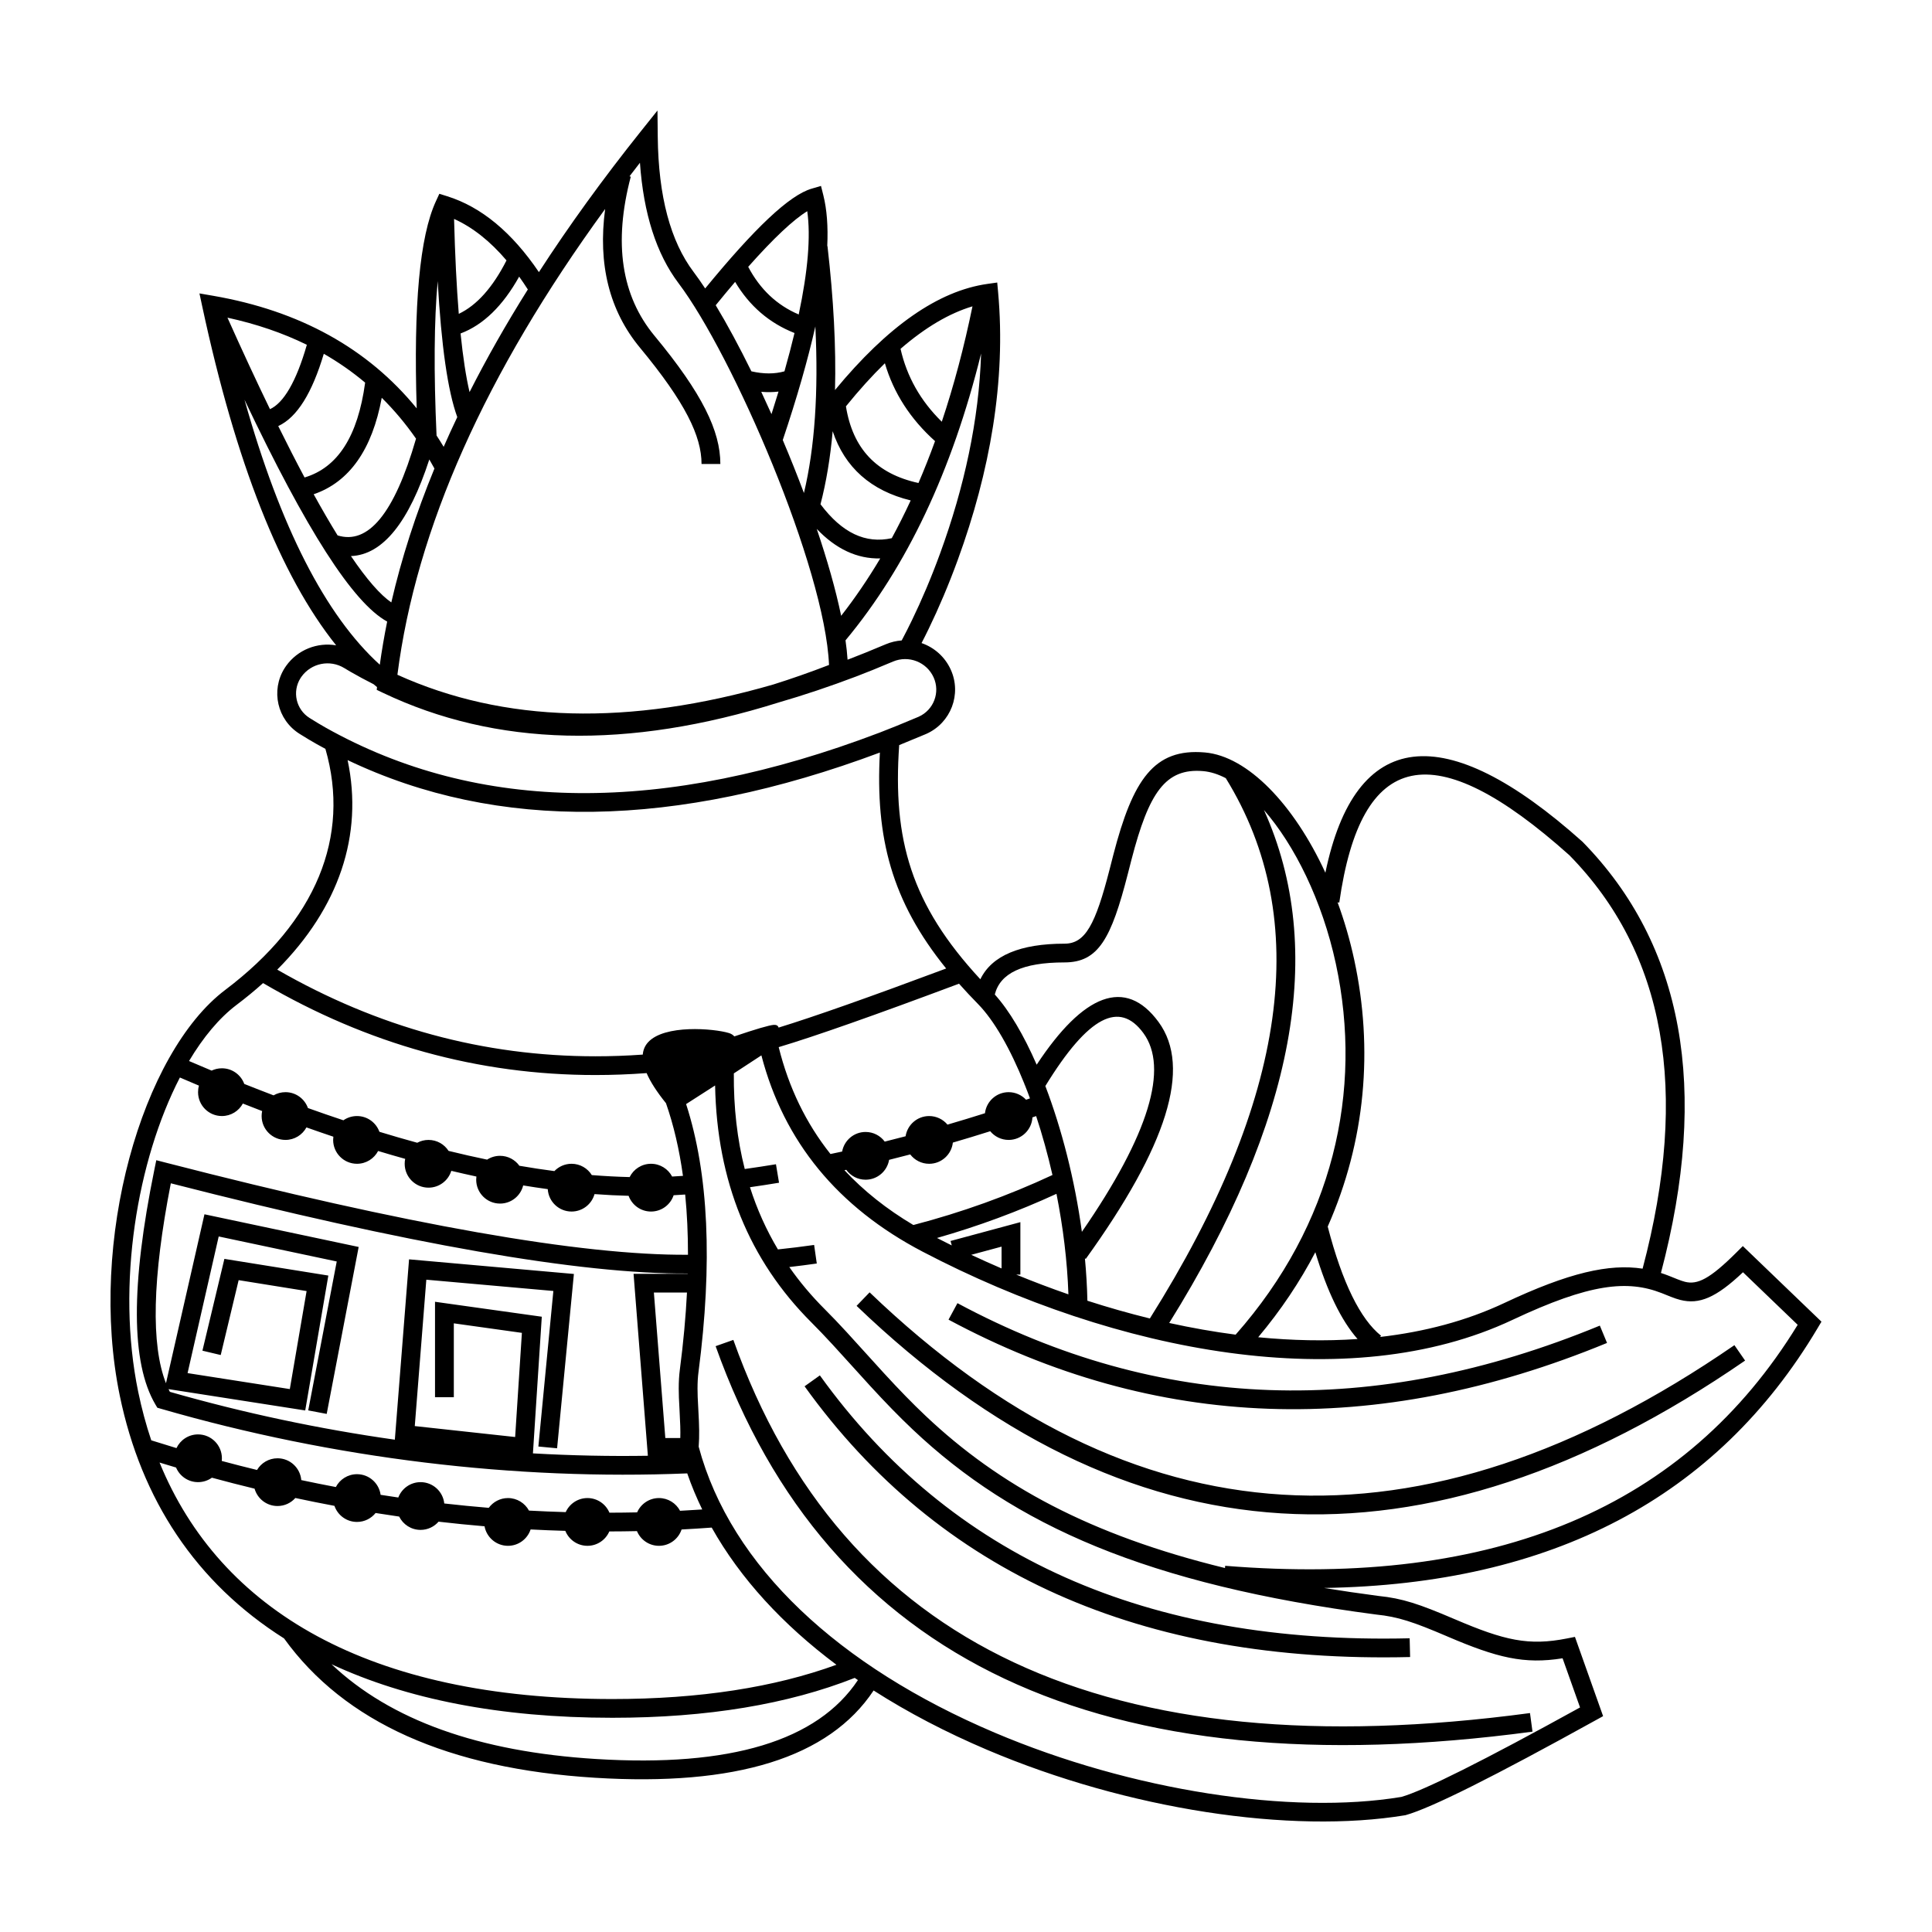
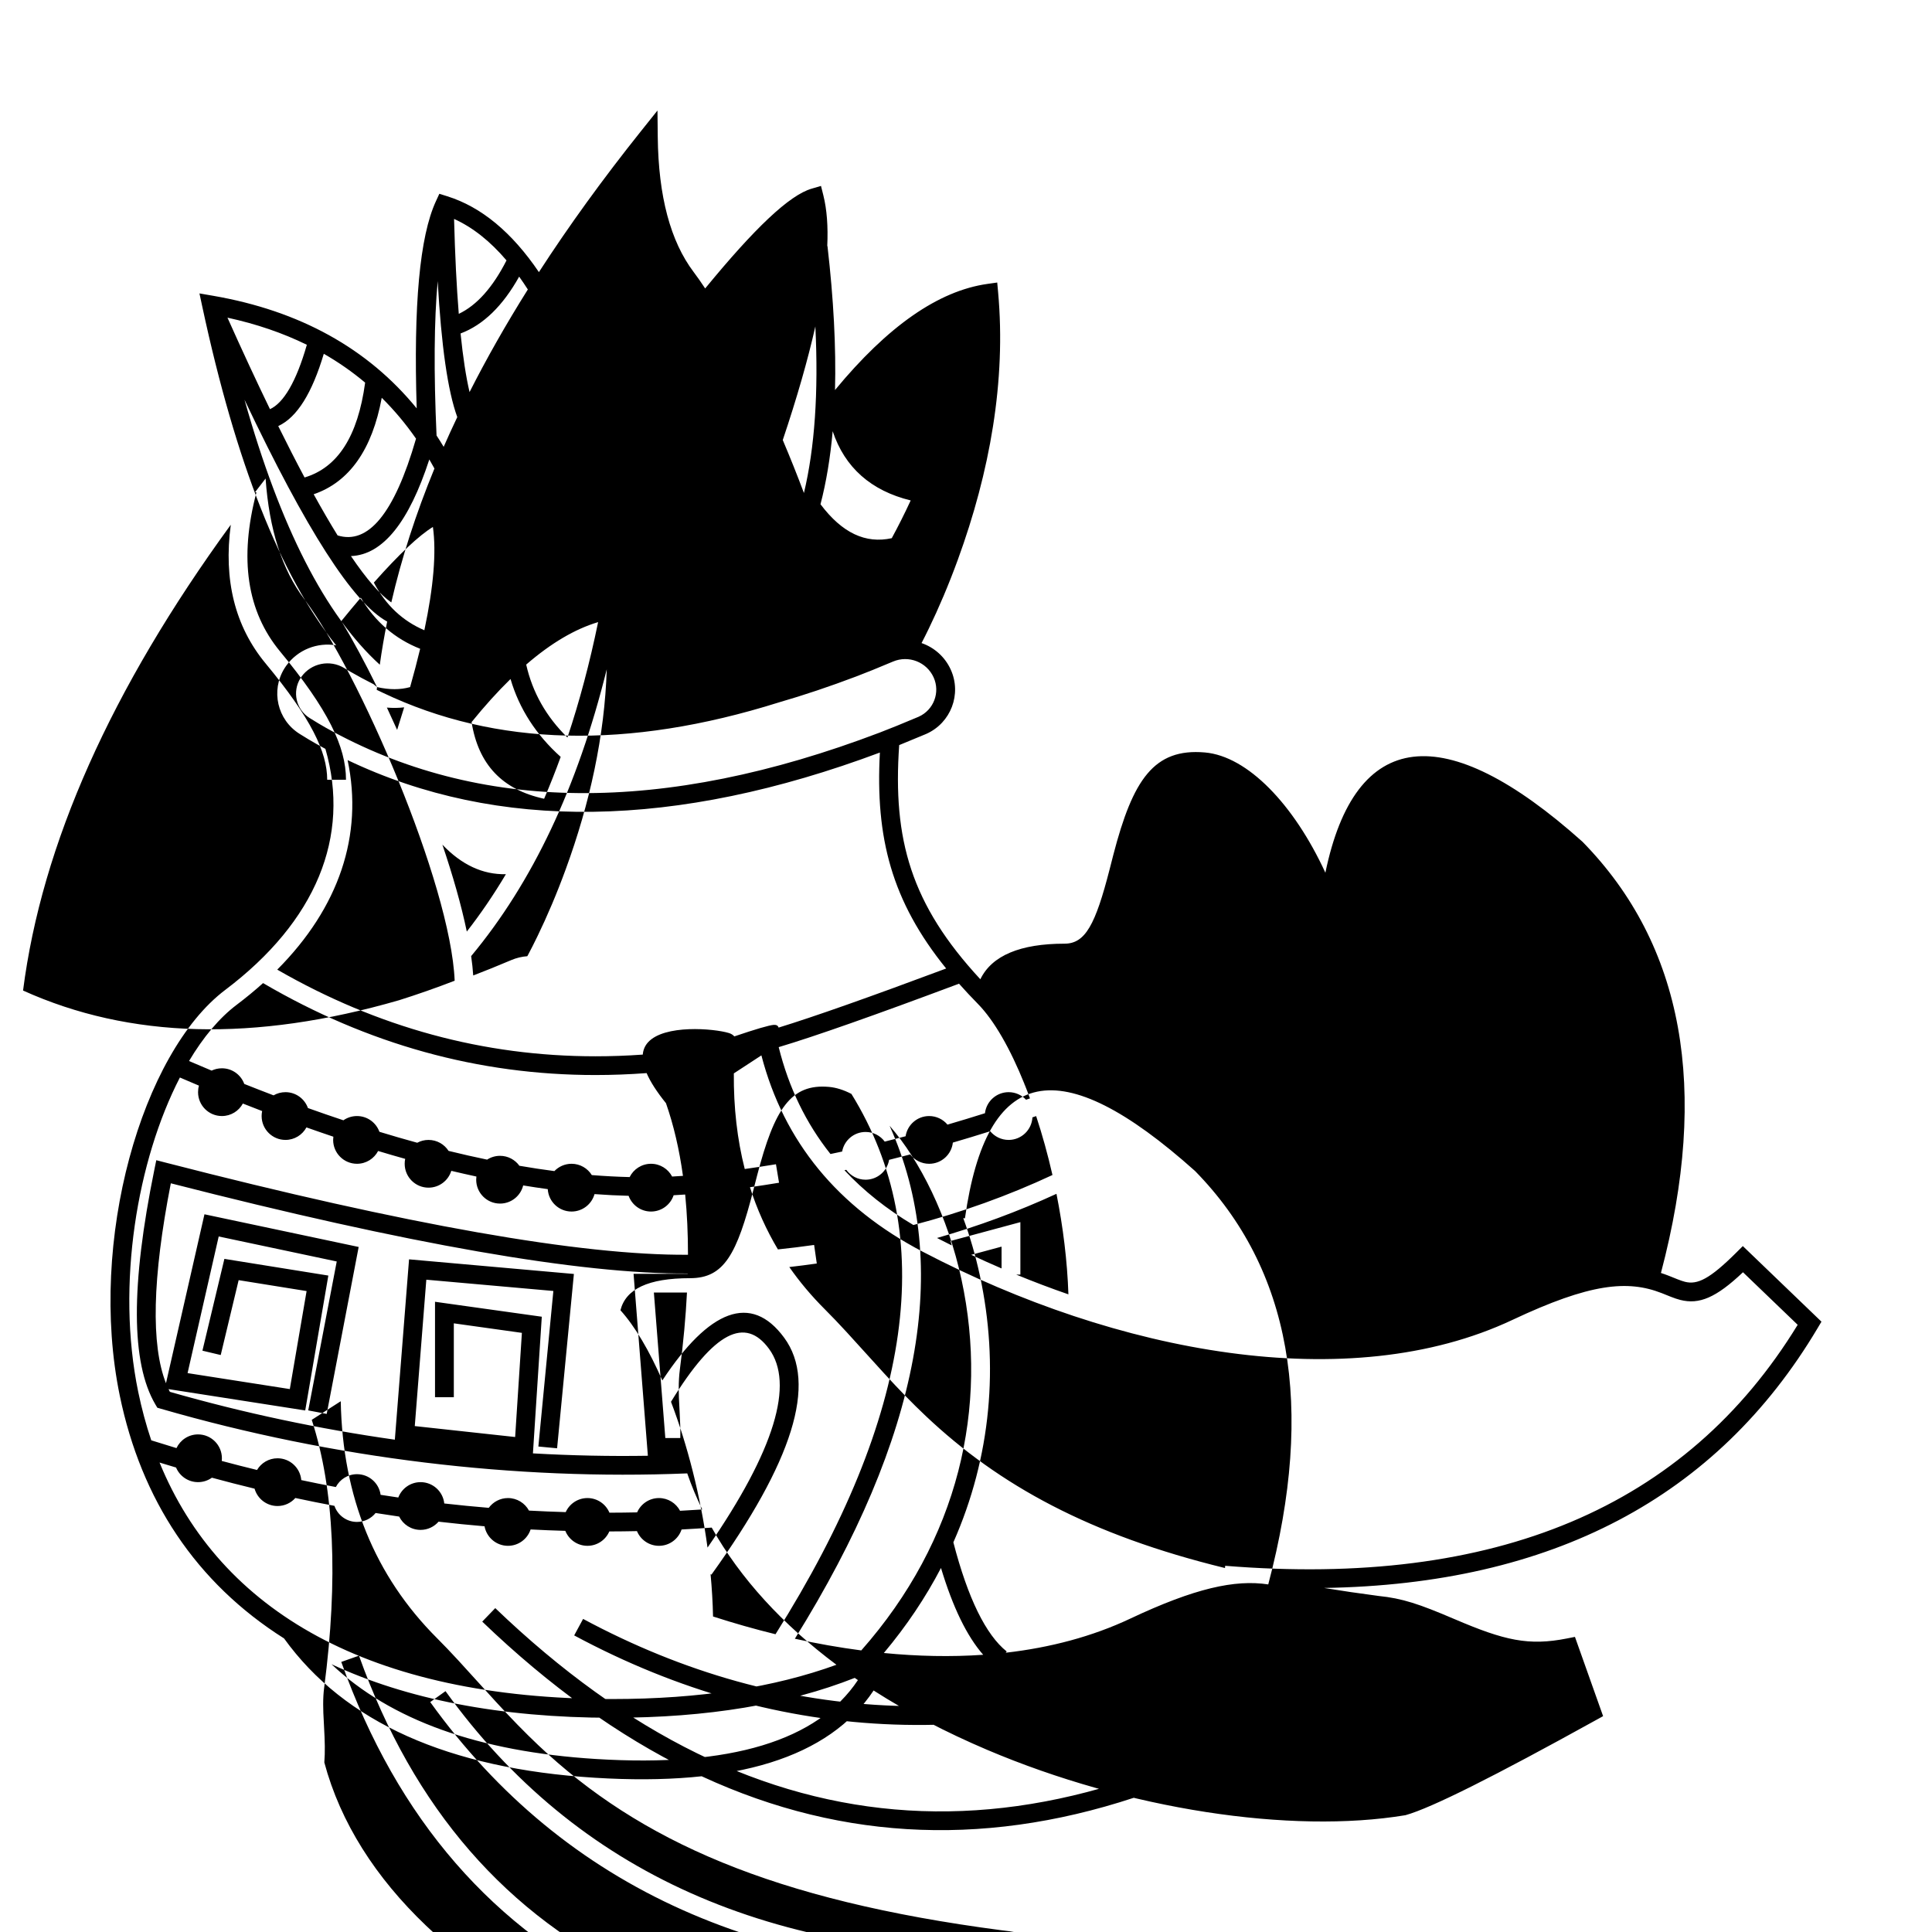
<svg xmlns="http://www.w3.org/2000/svg" fill="#000000" width="800px" height="800px" version="1.1" viewBox="144 144 512 512">
-   <path d="m363.23 209.22 0.059-0.008c1.625 14.07 2.293 26.785 1.996 38.152 13.93-16.871 27.355-26.285 40.395-28.125l2.594-0.367 0.238 2.606c2.125 23.461-2.188 47.602-10.676 70.848-2.445 6.703-5.066 12.828-7.691 18.25-0.68 1.406-1.324 2.688-1.926 3.844 3.328 1.148 6.188 3.606 7.746 7.051 2.93 6.469 0.043 14.078-6.445 16.996-0.137 0.059-0.137 0.059-0.273 0.117-2.629 1.109-4.945 2.066-6.953 2.875-1.754 25.102 3.164 42.254 21.508 62.059 3.051-6.328 10.672-9.434 22.293-9.434 5.508 0 8.191-4.969 11.992-19.809 0.469-1.844 0.715-2.809 0.949-3.711 5.188-19.992 10.785-28.328 24.266-27.156 11.32 0.984 23.586 13.738 31.938 31.871 7.891-38.199 31.48-40.996 68.125-8.219 26.805 27.336 33.688 65.539 20.801 114.29 0.68 0.219 1.352 0.457 2.019 0.719 0.477 0.188 2.078 0.836 2.41 0.965 0.793 0.309 1.387 0.512 1.93 0.652 3.293 0.84 6.559-0.715 13.613-7.738l1.73-1.727 20.84 20.035-1.004 1.688c-26.738 44.969-70.445 67.926-130.82 68.879 4.641 0.758 9.449 1.461 14.434 2.117 6.328 0.641 10.77 2.129 20.078 6.113l0.207 0.086c13.148 5.629 19.535 7.07 29.664 5.07l2.113-0.418 7.461 21.004-1.844 1.02c-27.07 14.98-43.695 23.324-50.531 25.227-30.371 5.055-73.664-1.516-110.85-17.316-10.906-4.637-20.988-9.898-30.098-15.73-11.844 17.836-36.586 25.441-73.887 23.125-38.793-2.41-66.316-14.684-82.355-36.926-23.395-14.793-37.855-36.836-43.531-64.332-8.469-41.051 5.898-90.871 27.941-107.52 24.102-18.199 33.262-40.656 26.555-63.883-0.809-0.434-1.609-0.875-2.41-1.324-1.254-0.703-2.727-1.586-4.426-2.652-5.926-3.711-7.707-11.508-3.984-17.414 0.133-0.207 0.27-0.41 0.41-0.609 3.086-4.316 8.297-6.289 13.254-5.441-14.805-18.492-26.578-48.375-35.453-89.664l-0.773-3.598 3.637 0.629c22.941 3.973 40.953 13.934 53.934 29.832-0.859-27.352 0.793-45.559 5.086-54.875l0.914-1.988 2.098 0.656c9.062 2.844 17.152 9.578 24.289 20.102 7.941-12.27 16.961-24.723 27.055-37.363l4.367-5.465 0.074 6.984c0.172 15.762 3.371 27.68 9.504 35.805 0.98 1.301 2.004 2.762 3.062 4.367 13.121-16 22.324-24.73 28.207-26.441l2.488-0.727 0.629 2.512c0.926 3.711 1.27 8.188 1.031 13.434zm-3.152 21.289c-1.977 8.809-4.856 18.84-8.637 30.105 1.965 4.633 3.852 9.348 5.609 14.039 2.863-11.988 3.879-26.707 3.027-44.145zm1.363 47.125c5.746 7.633 11.941 10.512 18.883 8.992 1.75-3.223 3.426-6.559 5.019-10.004-10.527-2.574-17.484-8.75-20.676-18.344-0.633 7.066-1.707 13.516-3.227 19.355zm-48.598 267.16c0.977-2.234 3.203-3.793 5.789-3.793 2.426 0 4.527 1.367 5.59 3.375 1.957-0.102 3.918-0.219 5.875-0.352-1.52-3.125-2.848-6.312-3.973-9.562-45.422 1.871-93.504-3.828-139.48-17.125l-0.953-0.277-0.504-0.852c-6.508-11.031-6.508-31.664-0.293-62.176l0.523-2.566 2.543 0.656c63.922 16.48 110.09 24.609 138.36 24.402 0.004-5.609-0.242-10.93-0.742-15.965-1.012 0.074-2.031 0.137-3.059 0.191-0.836 2.512-3.203 4.32-5.992 4.32-2.734 0-5.059-1.738-5.941-4.168-2.953-0.074-5.965-0.227-9.031-0.453-0.742 2.664-3.188 4.621-6.086 4.621-3.359 0-6.109-2.625-6.309-5.938-2.144-0.293-4.316-0.621-6.512-0.98-0.68 2.762-3.168 4.809-6.137 4.809-3.488 0-6.316-2.832-6.316-6.328 0-0.285 0.02-0.566 0.055-0.84-2.195-0.473-4.41-0.973-6.652-1.508-0.797 2.582-3.199 4.457-6.039 4.457-3.488 0-6.316-2.832-6.316-6.328 0-0.445 0.047-0.883 0.133-1.305-2.367-0.66-4.758-1.359-7.172-2.086-1.055 2.016-3.168 3.391-5.598 3.391-3.488 0-6.32-2.832-6.32-6.324 0-0.289 0.02-0.574 0.059-0.852-2.359-0.793-4.734-1.613-7.137-2.465-1.07 1.977-3.156 3.316-5.555 3.316-3.492 0-6.32-2.836-6.32-6.328 0-0.453 0.047-0.895 0.137-1.32-1.691-0.648-3.398-1.312-5.109-1.992-1.07 1.973-3.156 3.312-5.555 3.312-3.492 0-6.32-2.832-6.32-6.328 0-0.602 0.082-1.18 0.238-1.73-1.672-0.707-3.356-1.422-5.051-2.152-11.293 21.855-16.922 54.824-11.047 83.301 0.918 4.438 2.07 8.723 3.461 12.848 2.231 0.707 4.457 1.395 6.68 2.059 1.012-2.144 3.191-3.629 5.719-3.629 3.488 0 6.32 2.832 6.32 6.328 0 0.238-0.016 0.473-0.039 0.707 3.113 0.836 6.231 1.633 9.344 2.391 1.102-1.855 3.121-3.098 5.434-3.098 3.309 0 6.019 2.539 6.297 5.781 3.055 0.648 6.106 1.266 9.16 1.84 1.055-2.023 3.168-3.406 5.606-3.406 3.199 0 5.84 2.383 6.258 5.469 1.562 0.246 3.125 0.484 4.688 0.711 0.906-2.379 3.207-4.07 5.902-4.07 3.262 0 5.945 2.477 6.281 5.652 3.93 0.445 7.859 0.832 11.789 1.156 1.148-1.57 3.004-2.59 5.098-2.59 2.398 0 4.488 1.344 5.559 3.32 3.246 0.176 6.492 0.312 9.738 0.406 0.992-2.199 3.199-3.727 5.762-3.727 2.621 0 4.871 1.602 5.828 3.879 2.445-0.004 4.891-0.035 7.336-0.086zm11.785 4.535c-0.836 2.516-3.203 4.328-5.996 4.328-2.629 0-4.883-1.609-5.832-3.894-2.441 0.051-4.883 0.082-7.324 0.086-0.973 2.242-3.203 3.809-5.797 3.809-2.656 0-4.93-1.641-5.863-3.965-3.066-0.086-6.133-0.211-9.199-0.371-0.832 2.519-3.203 4.336-5.996 4.336-3.098 0-5.672-2.231-6.215-5.176-4.059-0.34-8.121-0.75-12.184-1.219-1.16 1.332-2.867 2.176-4.769 2.176-2.488 0-4.641-1.438-5.668-3.531-2.086-0.297-4.168-0.613-6.25-0.945-1.16 1.441-2.938 2.367-4.93 2.367-2.769 0-5.121-1.781-5.973-4.262-3.453-0.648-6.906-1.344-10.363-2.082-1.156 1.305-2.844 2.125-4.727 2.125-2.887 0-5.324-1.941-6.078-4.598-3.769-0.91-7.539-1.883-11.309-2.906-1.035 0.742-2.305 1.176-3.672 1.176-2.617 0-4.867-1.594-5.824-3.871-1.457-0.43-2.918-0.871-4.375-1.32 16.043 39.195 55.508 62.672 120 62.672 23.203 0 42.949-3.109 59.379-9.082-14.211-10.629-25.465-22.84-33.055-36.355-2.66 0.195-5.32 0.363-7.984 0.504zm71.598-75.277-0.32-1.18 18.504-4.992v13.902h-1.102c4.574 1.879 9.191 3.629 13.832 5.234-0.297-8.863-1.434-17.93-3.164-26.641-10.16 4.676-20.715 8.578-31.66 11.703 1.297 0.668 2.602 1.328 3.91 1.973zm5.16 2.488c2.66 1.246 5.34 2.449 8.039 3.609v-5.777zm-75.141 5.031c0.004-0.027 0.004-0.055 0.004-0.078-28.461 0.184-74.082-7.789-136.98-23.906-4.914 25.141-5.277 42.863-1.285 52.984l10.199-44.773 40.867 8.66-8.473 44.242-4.894-0.93 7.555-39.465-31.281-6.629-8.25 36.211 27.094 4.231 4.449-25.973-18.008-2.894-4.75 19.844-4.848-1.152 5.82-24.328 27.547 4.422-6.125 35.746-36.227-5.652c0.117 0.246 0.238 0.484 0.359 0.719 19.617 5.621 39.617 9.848 59.617 12.68l3.766-47.793 43.684 3.875-4.453 46.199-4.961-0.473 3.973-41.219-33.668-2.988-3.059 38.793 26.598 2.898 1.789-27.602-18.039-2.523v19.586h-4.984v-25.301l28.297 3.961-2.348 36.215c10.23 0.582 20.402 0.793 30.461 0.633l-3.793-48.219zm-0.191 4.969h-8.77l3.031 38.547h3.969c0.059-1.945-0.016-4.012-0.195-7.281-0.168-3.012-0.219-4.207-0.219-5.832 0-1.797 0.09-3.434 0.301-5.039 0.93-7.137 1.555-13.934 1.883-20.395zm59.996-17.898c12.828-3.352 25.117-7.769 36.863-13.254-1.238-5.441-2.703-10.691-4.324-15.613-0.328 0.113-0.656 0.227-0.984 0.336-0.18 3.332-2.934 5.981-6.309 5.981-1.961 0-3.715-0.898-4.875-2.305-3.324 1.051-6.625 2.055-9.906 3.012-0.352 3.16-3.027 5.617-6.277 5.617-2.047 0-3.863-0.973-5.019-2.481-1.875 0.492-3.742 0.969-5.598 1.434-0.504 2.988-3.102 5.266-6.231 5.266-2.109 0-3.973-1.031-5.121-2.617-0.164 0.035-0.324 0.07-0.484 0.102 5.109 5.484 11.199 10.324 18.266 14.523zm-32.879 11.137c2.75 3.941 5.883 7.668 9.406 11.184 1.812 1.809 3.668 3.754 5.777 6.043 1.746 1.891 8.359 9.223 9.934 10.934 4.019 4.375 7.434 7.894 11.012 11.277 19.473 18.41 43.531 31.582 79.332 40.328l0.051-0.594c71.676 5.801 122.11-15.488 151.72-63.863l-14.496-13.93c-7.125 6.754-11.613 8.617-16.621 7.332-0.773-0.195-1.543-0.457-2.508-0.836-0.371-0.145-1.973-0.793-2.41-0.965-9.043-3.527-18.953-2.613-39.535 7.086-43.336 20.43-104.84 8.855-156.32-18.066-22.488-11.758-36.777-29.145-42.738-52.027l-7.305 4.777c-0.07 9.035 0.895 17.48 2.894 25.34 2.738-0.383 5.492-0.805 8.27-1.262l0.816 4.898c-2.586 0.43-5.152 0.824-7.703 1.188 1.859 5.836 4.328 11.328 7.406 16.484 3.227-0.336 6.426-0.73 9.594-1.184l0.707 4.918c-2.41 0.344-4.84 0.656-7.285 0.938zm-135.7-78.816c26.617 15.316 54.711 22.965 84.316 22.965 4.156 0 8.34-0.148 12.555-0.449 0.102-1.246 0.559-2.32 1.367-3.227 4.328-4.828 17.508-3.688 21.449-2.492 0.594 0.18 1.074 0.477 1.445 0.895 5.754-1.949 9.234-2.965 10.438-3.051 0.711-0.051 1.141 0.188 1.293 0.719 9.258-2.84 24.066-8.062 44.406-15.66-14.453-17.855-18.789-34.66-17.562-57.23-54.102 20.23-101.31 20.969-141.06 2.004 4.203 19.871-2.281 39.09-18.648 55.527zm-3.758 3.566c-2.191 1.973-4.531 3.894-7.016 5.773-4.594 3.469-8.852 8.582-12.602 14.879 2.012 0.867 4.008 1.711 5.988 2.539 0.824-0.391 1.746-0.613 2.723-0.613 2.723 0 5.043 1.727 5.93 4.148 2.613 1.039 5.199 2.047 7.762 3.023 0.93-0.539 2.008-0.844 3.156-0.844 2.746 0 5.082 1.754 5.953 4.207 3.172 1.137 6.305 2.219 9.398 3.246 1.023-0.711 2.262-1.125 3.602-1.125 2.734 0 5.062 1.738 5.941 4.172 3.391 1.035 6.734 2.004 10.027 2.906 0.887-0.48 1.906-0.75 2.984-0.75 2.231 0 4.191 1.156 5.316 2.906 3.465 0.852 6.867 1.625 10.215 2.316 0.988-0.637 2.164-1.008 3.422-1.008 2.117 0 3.988 1.043 5.133 2.637 3.144 0.543 6.234 1.016 9.273 1.41 1.148-1.191 2.762-1.938 4.551-1.938 2.266 0 4.254 1.199 5.367 2.996 3.418 0.273 6.758 0.449 10.027 0.527 1.031-2.086 3.18-3.523 5.664-3.523 2.426 0 4.535 1.371 5.594 3.383 0.965-0.051 1.922-0.109 2.871-0.18-0.969-7.019-2.469-13.441-4.5-19.258-2.426-3.004-4.137-5.66-5.133-7.977-4.555 0.34-9.078 0.512-13.574 0.512-30.961 0-60.332-8.129-88.074-24.367zm136.65 16.973c2.668 10.727 7.234 20.164 13.723 28.324 1.027-0.215 2.055-0.434 3.09-0.656 0.535-2.953 3.113-5.188 6.215-5.188 2.078 0 3.922 1.004 5.07 2.555 1.836-0.457 3.68-0.93 5.531-1.418 0.469-3.035 3.086-5.356 6.246-5.356 1.949 0 3.691 0.883 4.852 2.273 3.289-0.957 6.598-1.965 9.934-3.019 0.367-3.144 3.035-5.582 6.273-5.582 1.82 0 3.461 0.77 4.613 2.004 0.348-0.117 0.695-0.238 1.043-0.355-0.453-1.242-0.918-2.457-1.395-3.641l-0.09-0.055c0.016-0.023 0.027-0.047 0.043-0.07-3.762-9.371-8.062-16.902-12.34-21.258-1.777-1.809-3.449-3.598-5.019-5.371-22.359 8.371-38.273 13.973-47.789 16.812zm20.996 167.74c-0.285-0.195-0.566-0.387-0.848-0.582-17.633 6.961-38.992 10.57-64.223 10.57-29.871 0-54.66-4.981-74.43-14.191 15.633 14.793 38.953 23.184 70.082 25.113 35.707 2.219 58.734-4.852 69.418-20.91zm-89.777-371.93c-4.316 7.727-9.48 12.785-15.527 15.062 0.645 6.324 1.438 11.504 2.383 15.535 4.539-8.961 9.688-18.027 15.445-27.195-0.758-1.184-1.523-2.32-2.301-3.402zm-3.352-4.305c-4.359-5.121-8.996-8.777-13.898-10.992 0.25 9.598 0.668 17.988 1.25 25.16 4.746-2.258 8.973-6.945 12.648-14.168zm-13.047 41.527c-2.519-6.914-4.231-18.887-5.188-36.043-0.953 10.41-1.062 24.066-0.305 40.918 0.645 0.98 1.273 1.984 1.887 3.004 1.148-2.617 2.348-5.246 3.606-7.879zm-10.93 5.715c-2.746-3.945-5.773-7.559-9.086-10.832-2.531 13.672-8.539 22.316-18.039 25.566 2.227 4.039 4.344 7.676 6.34 10.906 7.992 2.477 14.98-5.531 20.785-25.641zm3.519 5.512c-5.359 16.473-12.254 25.273-20.77 25.605 4.18 6.164 7.758 10.266 10.699 12.281 2.68-11.637 6.488-23.465 11.43-35.484-0.441-0.812-0.895-1.613-1.359-2.402zm-17.008-20.363c-3.391-2.852-7.043-5.398-10.953-7.644-3.094 10.352-7.031 16.816-12.074 19.16 2.43 4.91 4.754 9.453 6.977 13.621 8.746-2.613 14.102-10.82 16.051-25.137zm-15.445-10.027c-6.383-3.133-13.395-5.527-21.039-7.188 3.953 8.836 7.711 16.922 11.266 24.25 3.582-1.629 6.949-7.219 9.773-17.062zm21.285 73.352c-9.109-4.984-21.477-24.406-37.809-58.797 9.488 33.766 21.477 57.176 35.855 70.227 0.527-3.789 1.18-7.598 1.953-11.43zm-2.684 17.359c-0.312-0.25-0.625-0.508-0.934-0.77-2.082-1.047-4.141-2.156-6.176-3.328-0.48-0.281-1.008-0.594-1.574-0.941-3.805-2.324-8.762-1.32-11.352 2.301-0.086 0.121-0.168 0.246-0.25 0.371-2.258 3.582-1.176 8.312 2.418 10.562 1.637 1.027 3.043 1.871 4.219 2.531 40.434 22.715 89.512 23.16 146.88 1.324 2.57-0.977 5.953-2.352 10.148-4.125 0.086-0.035 0.086-0.035 0.168-0.074 3.981-1.789 5.75-6.453 3.953-10.422-1.844-4.074-6.613-5.938-10.746-4.199-4 1.688-7.242 3-9.727 3.941-6.996 2.652-13.84 4.949-20.539 6.891-39.977 12.562-74.996 11.738-104.98-2.57l-1.594-0.762zm99.207-83.68c3.254 0.742 6.164 0.734 8.762 0.004 1.004-3.551 1.895-6.934 2.664-10.152-6.695-2.644-11.957-7.184-15.738-13.551-1.641 1.926-3.356 3.988-5.144 6.188 3.031 5.023 6.246 10.992 9.457 17.512zm2.613 5.434c0.91 1.938 1.812 3.914 2.711 5.914 0.652-2.039 1.273-4.031 1.863-5.977-1.473 0.176-3 0.199-4.574 0.062zm-3.457-33.125c3.148 5.965 7.59 10.152 13.383 12.629 2.453-11.562 3.203-20.699 2.266-27.371-3.664 2.234-8.93 7.168-15.648 14.742zm18.16 69.449c2.766 8.168 5.019 16.039 6.473 23.035 3.691-4.731 7.144-9.801 10.359-15.207-6.125 0.148-11.77-2.504-16.832-7.828zm7.738-32.477c1.812 11.238 8.105 17.898 19.223 20.316 1.543-3.586 3.008-7.285 4.391-11.098-6.535-5.859-10.98-12.75-13.293-20.637-3.387 3.301-6.828 7.106-10.32 11.418zm14.473-15.242c1.664 7.363 5.293 13.793 10.93 19.32 3.188-9.52 5.898-19.711 8.133-30.578-6.133 1.828-12.492 5.574-19.062 11.258zm-14.586 77.254c0.258 1.801 0.441 3.512 0.547 5.129 0.188-0.07 0.371-0.141 0.559-0.211 2.422-0.918 5.609-2.211 9.559-3.875 1.379-0.582 2.801-0.91 4.215-1.012 0.078-0.141 0.16-0.293 0.246-0.457 0.738-1.387 1.566-3.008 2.457-4.852 2.559-5.281 5.113-11.254 7.5-17.793 6.356-17.398 10.297-35.289 10.848-52.93-7.715 31.152-19.684 56.492-35.93 76zm-57.242-122.97 0.336 0.09c-4.633 17.59-2.5 31.562 6.289 42.172 12.703 15.332 17.449 25.258 17.449 33.969h-4.984c0-7.344-4.273-16.281-16.309-30.805-8.137-9.824-11.195-22.125-9.238-36.77-31.77 43.605-50.105 84.758-55.051 123.44 28.223 12.754 61.32 13.656 99.621 2.574 4.844-1.523 9.762-3.246 14.762-5.176-1.066-25.68-25.5-82.117-39.875-101.16-5.891-7.809-9.281-18.457-10.234-31.926-0.93 1.199-1.852 2.394-2.766 3.59zm268.48 289.48c12.516-47.234 5.965-83.684-19.398-109.56-36-32.199-55.238-28.051-60.984 12.547l-0.449-0.062c1.773 4.824 3.266 9.93 4.406 15.207 5.106 23.664 3.012 48.039-7.023 70.715 3.863 14.887 8.648 24.543 14.137 28.926l-0.262 0.328c11.801-1.352 22.922-4.285 32.961-9.016 17.113-8.07 27.766-10.43 36.613-9.086zm-75.543 18.648c-4.352-4.965-8.055-12.629-11.184-23.008-4.059 7.781-9.098 15.328-15.145 22.535 8.988 0.879 17.812 1.062 26.328 0.473zm-72.25-21.387c0.352 3.762 0.578 7.519 0.656 11.238 5.504 1.777 11.031 3.348 16.555 4.703 36.605-58.188 43.184-105.82 20.117-143.19-2.035-1.055-4.043-1.695-5.981-1.863-10-0.871-14.395 5.672-19.004 23.449-0.234 0.895-0.477 1.848-0.949 3.699-4.422 17.27-7.812 23.547-16.82 23.547-11.18 0-17.047 2.887-18.457 8.5 3.871 4.289 7.676 10.754 11.098 18.605 12.371-18.773 23.52-23.262 32.289-11.332 8.914 12.117 2.195 32.961-19.281 62.801zm-0.805-7.019c17.867-25.852 23.055-43.488 16.289-52.684-6.277-8.539-14.488-4.676-25.969 14.043 4.32 11.336 7.809 24.844 9.68 38.641zm23.141 24.152c5.898 1.297 11.781 2.336 17.605 3.098 25.816-29.234 33.848-64.5 26.555-98.312-3.609-16.723-10.945-31.441-19.051-40.73 16.688 37.02 8.223 82.398-25.109 135.95zm-124.74 12.98c-0.18 1.375-0.258 2.801-0.258 4.398 0 1.5 0.047 2.641 0.211 5.559 0.254 4.559 0.305 6.941 0.094 9.855 8.539 31.859 37.316 58.301 78.406 75.762 36.355 15.449 78.703 21.875 107.81 17.047 5.887-1.656 21.793-9.605 47.355-23.711l-4.629-13.027c-10.191 1.637-17.363-0.148-30.473-5.758l-0.203-0.09c-8.859-3.789-12.949-5.16-18.691-5.742-60.742-7.957-96-23.652-122.86-49.047-3.676-3.477-7.164-7.07-11.258-11.527-1.594-1.734-8.203-9.062-9.926-10.926-2.07-2.242-3.879-4.141-5.637-5.894-16.543-16.516-25.062-37.5-25.543-62.816l-7.684 4.93c5.973 18.434 7.051 42.09 3.289 70.988zm28.113 3.805 4.051-2.894c34.605 48.133 86.609 71.348 156.3 69.672l0.121 4.969c-71.27 1.715-124.86-22.211-160.47-71.746zm-23.578-10.637 4.699-1.66c28.855 80.969 98.953 113.93 211.12 98.891l0.664 4.926c-114.32 15.324-186.75-18.734-216.48-102.16zm37.355-10.68 3.457-3.582c69.609 66.816 145.73 71.484 229.18 13.996l2.832 4.086c-85.359 58.812-164.12 53.98-235.46-14.5zm24.371 3.652 2.363-4.371c53.5 28.715 110.18 30.707 170.24 5.953l1.906 4.59c-61.426 25.316-119.67 23.266-174.51-6.172z" />
+   <path d="m363.23 209.22 0.059-0.008c1.625 14.07 2.293 26.785 1.996 38.152 13.93-16.871 27.355-26.285 40.395-28.125l2.594-0.367 0.238 2.606c2.125 23.461-2.188 47.602-10.676 70.848-2.445 6.703-5.066 12.828-7.691 18.25-0.68 1.406-1.324 2.688-1.926 3.844 3.328 1.148 6.188 3.606 7.746 7.051 2.93 6.469 0.043 14.078-6.445 16.996-0.137 0.059-0.137 0.059-0.273 0.117-2.629 1.109-4.945 2.066-6.953 2.875-1.754 25.102 3.164 42.254 21.508 62.059 3.051-6.328 10.672-9.434 22.293-9.434 5.508 0 8.191-4.969 11.992-19.809 0.469-1.844 0.715-2.809 0.949-3.711 5.188-19.992 10.785-28.328 24.266-27.156 11.32 0.984 23.586 13.738 31.938 31.871 7.891-38.199 31.48-40.996 68.125-8.219 26.805 27.336 33.688 65.539 20.801 114.29 0.68 0.219 1.352 0.457 2.019 0.719 0.477 0.188 2.078 0.836 2.41 0.965 0.793 0.309 1.387 0.512 1.93 0.652 3.293 0.84 6.559-0.715 13.613-7.738l1.73-1.727 20.84 20.035-1.004 1.688c-26.738 44.969-70.445 67.926-130.82 68.879 4.641 0.758 9.449 1.461 14.434 2.117 6.328 0.641 10.77 2.129 20.078 6.113l0.207 0.086c13.148 5.629 19.535 7.07 29.664 5.07l2.113-0.418 7.461 21.004-1.844 1.02c-27.07 14.98-43.695 23.324-50.531 25.227-30.371 5.055-73.664-1.516-110.85-17.316-10.906-4.637-20.988-9.898-30.098-15.73-11.844 17.836-36.586 25.441-73.887 23.125-38.793-2.41-66.316-14.684-82.355-36.926-23.395-14.793-37.855-36.836-43.531-64.332-8.469-41.051 5.898-90.871 27.941-107.52 24.102-18.199 33.262-40.656 26.555-63.883-0.809-0.434-1.609-0.875-2.41-1.324-1.254-0.703-2.727-1.586-4.426-2.652-5.926-3.711-7.707-11.508-3.984-17.414 0.133-0.207 0.27-0.41 0.41-0.609 3.086-4.316 8.297-6.289 13.254-5.441-14.805-18.492-26.578-48.375-35.453-89.664l-0.773-3.598 3.637 0.629c22.941 3.973 40.953 13.934 53.934 29.832-0.859-27.352 0.793-45.559 5.086-54.875l0.914-1.988 2.098 0.656c9.062 2.844 17.152 9.578 24.289 20.102 7.941-12.27 16.961-24.723 27.055-37.363l4.367-5.465 0.074 6.984c0.172 15.762 3.371 27.68 9.504 35.805 0.98 1.301 2.004 2.762 3.062 4.367 13.121-16 22.324-24.73 28.207-26.441l2.488-0.727 0.629 2.512c0.926 3.711 1.27 8.188 1.031 13.434zm-3.152 21.289c-1.977 8.809-4.856 18.84-8.637 30.105 1.965 4.633 3.852 9.348 5.609 14.039 2.863-11.988 3.879-26.707 3.027-44.145zm1.363 47.125c5.746 7.633 11.941 10.512 18.883 8.992 1.75-3.223 3.426-6.559 5.019-10.004-10.527-2.574-17.484-8.75-20.676-18.344-0.633 7.066-1.707 13.516-3.227 19.355zm-48.598 267.16c0.977-2.234 3.203-3.793 5.789-3.793 2.426 0 4.527 1.367 5.59 3.375 1.957-0.102 3.918-0.219 5.875-0.352-1.52-3.125-2.848-6.312-3.973-9.562-45.422 1.871-93.504-3.828-139.48-17.125l-0.953-0.277-0.504-0.852c-6.508-11.031-6.508-31.664-0.293-62.176l0.523-2.566 2.543 0.656c63.922 16.48 110.09 24.609 138.36 24.402 0.004-5.609-0.242-10.93-0.742-15.965-1.012 0.074-2.031 0.137-3.059 0.191-0.836 2.512-3.203 4.32-5.992 4.32-2.734 0-5.059-1.738-5.941-4.168-2.953-0.074-5.965-0.227-9.031-0.453-0.742 2.664-3.188 4.621-6.086 4.621-3.359 0-6.109-2.625-6.309-5.938-2.144-0.293-4.316-0.621-6.512-0.98-0.68 2.762-3.168 4.809-6.137 4.809-3.488 0-6.316-2.832-6.316-6.328 0-0.285 0.02-0.566 0.055-0.84-2.195-0.473-4.41-0.973-6.652-1.508-0.797 2.582-3.199 4.457-6.039 4.457-3.488 0-6.316-2.832-6.316-6.328 0-0.445 0.047-0.883 0.133-1.305-2.367-0.66-4.758-1.359-7.172-2.086-1.055 2.016-3.168 3.391-5.598 3.391-3.488 0-6.32-2.832-6.32-6.324 0-0.289 0.02-0.574 0.059-0.852-2.359-0.793-4.734-1.613-7.137-2.465-1.07 1.977-3.156 3.316-5.555 3.316-3.492 0-6.32-2.836-6.32-6.328 0-0.453 0.047-0.895 0.137-1.32-1.691-0.648-3.398-1.312-5.109-1.992-1.07 1.973-3.156 3.312-5.555 3.312-3.492 0-6.32-2.832-6.32-6.328 0-0.602 0.082-1.18 0.238-1.73-1.672-0.707-3.356-1.422-5.051-2.152-11.293 21.855-16.922 54.824-11.047 83.301 0.918 4.438 2.07 8.723 3.461 12.848 2.231 0.707 4.457 1.395 6.68 2.059 1.012-2.144 3.191-3.629 5.719-3.629 3.488 0 6.32 2.832 6.32 6.328 0 0.238-0.016 0.473-0.039 0.707 3.113 0.836 6.231 1.633 9.344 2.391 1.102-1.855 3.121-3.098 5.434-3.098 3.309 0 6.019 2.539 6.297 5.781 3.055 0.648 6.106 1.266 9.16 1.84 1.055-2.023 3.168-3.406 5.606-3.406 3.199 0 5.84 2.383 6.258 5.469 1.562 0.246 3.125 0.484 4.688 0.711 0.906-2.379 3.207-4.07 5.902-4.07 3.262 0 5.945 2.477 6.281 5.652 3.93 0.445 7.859 0.832 11.789 1.156 1.148-1.57 3.004-2.59 5.098-2.59 2.398 0 4.488 1.344 5.559 3.32 3.246 0.176 6.492 0.312 9.738 0.406 0.992-2.199 3.199-3.727 5.762-3.727 2.621 0 4.871 1.602 5.828 3.879 2.445-0.004 4.891-0.035 7.336-0.086zm11.785 4.535c-0.836 2.516-3.203 4.328-5.996 4.328-2.629 0-4.883-1.609-5.832-3.894-2.441 0.051-4.883 0.082-7.324 0.086-0.973 2.242-3.203 3.809-5.797 3.809-2.656 0-4.93-1.641-5.863-3.965-3.066-0.086-6.133-0.211-9.199-0.371-0.832 2.519-3.203 4.336-5.996 4.336-3.098 0-5.672-2.231-6.215-5.176-4.059-0.34-8.121-0.75-12.184-1.219-1.16 1.332-2.867 2.176-4.769 2.176-2.488 0-4.641-1.438-5.668-3.531-2.086-0.297-4.168-0.613-6.25-0.945-1.16 1.441-2.938 2.367-4.93 2.367-2.769 0-5.121-1.781-5.973-4.262-3.453-0.648-6.906-1.344-10.363-2.082-1.156 1.305-2.844 2.125-4.727 2.125-2.887 0-5.324-1.941-6.078-4.598-3.769-0.91-7.539-1.883-11.309-2.906-1.035 0.742-2.305 1.176-3.672 1.176-2.617 0-4.867-1.594-5.824-3.871-1.457-0.43-2.918-0.871-4.375-1.32 16.043 39.195 55.508 62.672 120 62.672 23.203 0 42.949-3.109 59.379-9.082-14.211-10.629-25.465-22.84-33.055-36.355-2.66 0.195-5.32 0.363-7.984 0.504zm71.598-75.277-0.32-1.18 18.504-4.992v13.902h-1.102c4.574 1.879 9.191 3.629 13.832 5.234-0.297-8.863-1.434-17.93-3.164-26.641-10.16 4.676-20.715 8.578-31.66 11.703 1.297 0.668 2.602 1.328 3.91 1.973zm5.16 2.488c2.66 1.246 5.34 2.449 8.039 3.609v-5.777zm-75.141 5.031c0.004-0.027 0.004-0.055 0.004-0.078-28.461 0.184-74.082-7.789-136.98-23.906-4.914 25.141-5.277 42.863-1.285 52.984l10.199-44.773 40.867 8.66-8.473 44.242-4.894-0.93 7.555-39.465-31.281-6.629-8.25 36.211 27.094 4.231 4.449-25.973-18.008-2.894-4.75 19.844-4.848-1.152 5.82-24.328 27.547 4.422-6.125 35.746-36.227-5.652c0.117 0.246 0.238 0.484 0.359 0.719 19.617 5.621 39.617 9.848 59.617 12.68l3.766-47.793 43.684 3.875-4.453 46.199-4.961-0.473 3.973-41.219-33.668-2.988-3.059 38.793 26.598 2.898 1.789-27.602-18.039-2.523v19.586h-4.984v-25.301l28.297 3.961-2.348 36.215c10.23 0.582 20.402 0.793 30.461 0.633l-3.793-48.219zm-0.191 4.969h-8.77l3.031 38.547h3.969c0.059-1.945-0.016-4.012-0.195-7.281-0.168-3.012-0.219-4.207-0.219-5.832 0-1.797 0.09-3.434 0.301-5.039 0.93-7.137 1.555-13.934 1.883-20.395zm59.996-17.898c12.828-3.352 25.117-7.769 36.863-13.254-1.238-5.441-2.703-10.691-4.324-15.613-0.328 0.113-0.656 0.227-0.984 0.336-0.18 3.332-2.934 5.981-6.309 5.981-1.961 0-3.715-0.898-4.875-2.305-3.324 1.051-6.625 2.055-9.906 3.012-0.352 3.16-3.027 5.617-6.277 5.617-2.047 0-3.863-0.973-5.019-2.481-1.875 0.492-3.742 0.969-5.598 1.434-0.504 2.988-3.102 5.266-6.231 5.266-2.109 0-3.973-1.031-5.121-2.617-0.164 0.035-0.324 0.07-0.484 0.102 5.109 5.484 11.199 10.324 18.266 14.523zm-32.879 11.137c2.75 3.941 5.883 7.668 9.406 11.184 1.812 1.809 3.668 3.754 5.777 6.043 1.746 1.891 8.359 9.223 9.934 10.934 4.019 4.375 7.434 7.894 11.012 11.277 19.473 18.41 43.531 31.582 79.332 40.328l0.051-0.594c71.676 5.801 122.11-15.488 151.72-63.863l-14.496-13.93c-7.125 6.754-11.613 8.617-16.621 7.332-0.773-0.195-1.543-0.457-2.508-0.836-0.371-0.145-1.973-0.793-2.41-0.965-9.043-3.527-18.953-2.613-39.535 7.086-43.336 20.43-104.84 8.855-156.32-18.066-22.488-11.758-36.777-29.145-42.738-52.027l-7.305 4.777c-0.07 9.035 0.895 17.48 2.894 25.34 2.738-0.383 5.492-0.805 8.27-1.262l0.816 4.898c-2.586 0.43-5.152 0.824-7.703 1.188 1.859 5.836 4.328 11.328 7.406 16.484 3.227-0.336 6.426-0.73 9.594-1.184l0.707 4.918c-2.41 0.344-4.84 0.656-7.285 0.938zm-135.7-78.816c26.617 15.316 54.711 22.965 84.316 22.965 4.156 0 8.34-0.148 12.555-0.449 0.102-1.246 0.559-2.32 1.367-3.227 4.328-4.828 17.508-3.688 21.449-2.492 0.594 0.18 1.074 0.477 1.445 0.895 5.754-1.949 9.234-2.965 10.438-3.051 0.711-0.051 1.141 0.188 1.293 0.719 9.258-2.84 24.066-8.062 44.406-15.66-14.453-17.855-18.789-34.66-17.562-57.23-54.102 20.23-101.31 20.969-141.06 2.004 4.203 19.871-2.281 39.09-18.648 55.527zm-3.758 3.566c-2.191 1.973-4.531 3.894-7.016 5.773-4.594 3.469-8.852 8.582-12.602 14.879 2.012 0.867 4.008 1.711 5.988 2.539 0.824-0.391 1.746-0.613 2.723-0.613 2.723 0 5.043 1.727 5.93 4.148 2.613 1.039 5.199 2.047 7.762 3.023 0.93-0.539 2.008-0.844 3.156-0.844 2.746 0 5.082 1.754 5.953 4.207 3.172 1.137 6.305 2.219 9.398 3.246 1.023-0.711 2.262-1.125 3.602-1.125 2.734 0 5.062 1.738 5.941 4.172 3.391 1.035 6.734 2.004 10.027 2.906 0.887-0.48 1.906-0.75 2.984-0.75 2.231 0 4.191 1.156 5.316 2.906 3.465 0.852 6.867 1.625 10.215 2.316 0.988-0.637 2.164-1.008 3.422-1.008 2.117 0 3.988 1.043 5.133 2.637 3.144 0.543 6.234 1.016 9.273 1.41 1.148-1.191 2.762-1.938 4.551-1.938 2.266 0 4.254 1.199 5.367 2.996 3.418 0.273 6.758 0.449 10.027 0.527 1.031-2.086 3.18-3.523 5.664-3.523 2.426 0 4.535 1.371 5.594 3.383 0.965-0.051 1.922-0.109 2.871-0.18-0.969-7.019-2.469-13.441-4.5-19.258-2.426-3.004-4.137-5.66-5.133-7.977-4.555 0.34-9.078 0.512-13.574 0.512-30.961 0-60.332-8.129-88.074-24.367zm136.65 16.973c2.668 10.727 7.234 20.164 13.723 28.324 1.027-0.215 2.055-0.434 3.09-0.656 0.535-2.953 3.113-5.188 6.215-5.188 2.078 0 3.922 1.004 5.07 2.555 1.836-0.457 3.68-0.93 5.531-1.418 0.469-3.035 3.086-5.356 6.246-5.356 1.949 0 3.691 0.883 4.852 2.273 3.289-0.957 6.598-1.965 9.934-3.019 0.367-3.144 3.035-5.582 6.273-5.582 1.82 0 3.461 0.77 4.613 2.004 0.348-0.117 0.695-0.238 1.043-0.355-0.453-1.242-0.918-2.457-1.395-3.641l-0.09-0.055c0.016-0.023 0.027-0.047 0.043-0.07-3.762-9.371-8.062-16.902-12.34-21.258-1.777-1.809-3.449-3.598-5.019-5.371-22.359 8.371-38.273 13.973-47.789 16.812zm20.996 167.74c-0.285-0.195-0.566-0.387-0.848-0.582-17.633 6.961-38.992 10.57-64.223 10.57-29.871 0-54.66-4.981-74.43-14.191 15.633 14.793 38.953 23.184 70.082 25.113 35.707 2.219 58.734-4.852 69.418-20.91zm-89.777-371.93c-4.316 7.727-9.48 12.785-15.527 15.062 0.645 6.324 1.438 11.504 2.383 15.535 4.539-8.961 9.688-18.027 15.445-27.195-0.758-1.184-1.523-2.32-2.301-3.402zm-3.352-4.305c-4.359-5.121-8.996-8.777-13.898-10.992 0.25 9.598 0.668 17.988 1.25 25.16 4.746-2.258 8.973-6.945 12.648-14.168zm-13.047 41.527c-2.519-6.914-4.231-18.887-5.188-36.043-0.953 10.41-1.062 24.066-0.305 40.918 0.645 0.98 1.273 1.984 1.887 3.004 1.148-2.617 2.348-5.246 3.606-7.879zm-10.93 5.715c-2.746-3.945-5.773-7.559-9.086-10.832-2.531 13.672-8.539 22.316-18.039 25.566 2.227 4.039 4.344 7.676 6.34 10.906 7.992 2.477 14.98-5.531 20.785-25.641zm3.519 5.512c-5.359 16.473-12.254 25.273-20.77 25.605 4.18 6.164 7.758 10.266 10.699 12.281 2.68-11.637 6.488-23.465 11.43-35.484-0.441-0.812-0.895-1.613-1.359-2.402zm-17.008-20.363c-3.391-2.852-7.043-5.398-10.953-7.644-3.094 10.352-7.031 16.816-12.074 19.16 2.43 4.91 4.754 9.453 6.977 13.621 8.746-2.613 14.102-10.82 16.051-25.137zm-15.445-10.027c-6.383-3.133-13.395-5.527-21.039-7.188 3.953 8.836 7.711 16.922 11.266 24.25 3.582-1.629 6.949-7.219 9.773-17.062zm21.285 73.352c-9.109-4.984-21.477-24.406-37.809-58.797 9.488 33.766 21.477 57.176 35.855 70.227 0.527-3.789 1.18-7.598 1.953-11.43zm-2.684 17.359c-0.312-0.25-0.625-0.508-0.934-0.77-2.082-1.047-4.141-2.156-6.176-3.328-0.48-0.281-1.008-0.594-1.574-0.941-3.805-2.324-8.762-1.32-11.352 2.301-0.086 0.121-0.168 0.246-0.25 0.371-2.258 3.582-1.176 8.312 2.418 10.562 1.637 1.027 3.043 1.871 4.219 2.531 40.434 22.715 89.512 23.16 146.88 1.324 2.57-0.977 5.953-2.352 10.148-4.125 0.086-0.035 0.086-0.035 0.168-0.074 3.981-1.789 5.75-6.453 3.953-10.422-1.844-4.074-6.613-5.938-10.746-4.199-4 1.688-7.242 3-9.727 3.941-6.996 2.652-13.84 4.949-20.539 6.891-39.977 12.562-74.996 11.738-104.98-2.57l-1.594-0.762zc3.254 0.742 6.164 0.734 8.762 0.004 1.004-3.551 1.895-6.934 2.664-10.152-6.695-2.644-11.957-7.184-15.738-13.551-1.641 1.926-3.356 3.988-5.144 6.188 3.031 5.023 6.246 10.992 9.457 17.512zm2.613 5.434c0.91 1.938 1.812 3.914 2.711 5.914 0.652-2.039 1.273-4.031 1.863-5.977-1.473 0.176-3 0.199-4.574 0.062zm-3.457-33.125c3.148 5.965 7.59 10.152 13.383 12.629 2.453-11.562 3.203-20.699 2.266-27.371-3.664 2.234-8.93 7.168-15.648 14.742zm18.16 69.449c2.766 8.168 5.019 16.039 6.473 23.035 3.691-4.731 7.144-9.801 10.359-15.207-6.125 0.148-11.77-2.504-16.832-7.828zm7.738-32.477c1.812 11.238 8.105 17.898 19.223 20.316 1.543-3.586 3.008-7.285 4.391-11.098-6.535-5.859-10.98-12.75-13.293-20.637-3.387 3.301-6.828 7.106-10.32 11.418zm14.473-15.242c1.664 7.363 5.293 13.793 10.93 19.32 3.188-9.52 5.898-19.711 8.133-30.578-6.133 1.828-12.492 5.574-19.062 11.258zm-14.586 77.254c0.258 1.801 0.441 3.512 0.547 5.129 0.188-0.07 0.371-0.141 0.559-0.211 2.422-0.918 5.609-2.211 9.559-3.875 1.379-0.582 2.801-0.91 4.215-1.012 0.078-0.141 0.16-0.293 0.246-0.457 0.738-1.387 1.566-3.008 2.457-4.852 2.559-5.281 5.113-11.254 7.5-17.793 6.356-17.398 10.297-35.289 10.848-52.93-7.715 31.152-19.684 56.492-35.93 76zm-57.242-122.97 0.336 0.09c-4.633 17.59-2.5 31.562 6.289 42.172 12.703 15.332 17.449 25.258 17.449 33.969h-4.984c0-7.344-4.273-16.281-16.309-30.805-8.137-9.824-11.195-22.125-9.238-36.77-31.77 43.605-50.105 84.758-55.051 123.44 28.223 12.754 61.32 13.656 99.621 2.574 4.844-1.523 9.762-3.246 14.762-5.176-1.066-25.68-25.5-82.117-39.875-101.16-5.891-7.809-9.281-18.457-10.234-31.926-0.93 1.199-1.852 2.394-2.766 3.59zm268.48 289.48c12.516-47.234 5.965-83.684-19.398-109.56-36-32.199-55.238-28.051-60.984 12.547l-0.449-0.062c1.773 4.824 3.266 9.93 4.406 15.207 5.106 23.664 3.012 48.039-7.023 70.715 3.863 14.887 8.648 24.543 14.137 28.926l-0.262 0.328c11.801-1.352 22.922-4.285 32.961-9.016 17.113-8.07 27.766-10.43 36.613-9.086zm-75.543 18.648c-4.352-4.965-8.055-12.629-11.184-23.008-4.059 7.781-9.098 15.328-15.145 22.535 8.988 0.879 17.812 1.062 26.328 0.473zm-72.25-21.387c0.352 3.762 0.578 7.519 0.656 11.238 5.504 1.777 11.031 3.348 16.555 4.703 36.605-58.188 43.184-105.82 20.117-143.19-2.035-1.055-4.043-1.695-5.981-1.863-10-0.871-14.395 5.672-19.004 23.449-0.234 0.895-0.477 1.848-0.949 3.699-4.422 17.27-7.812 23.547-16.82 23.547-11.18 0-17.047 2.887-18.457 8.5 3.871 4.289 7.676 10.754 11.098 18.605 12.371-18.773 23.52-23.262 32.289-11.332 8.914 12.117 2.195 32.961-19.281 62.801zm-0.805-7.019c17.867-25.852 23.055-43.488 16.289-52.684-6.277-8.539-14.488-4.676-25.969 14.043 4.32 11.336 7.809 24.844 9.68 38.641zm23.141 24.152c5.898 1.297 11.781 2.336 17.605 3.098 25.816-29.234 33.848-64.5 26.555-98.312-3.609-16.723-10.945-31.441-19.051-40.73 16.688 37.02 8.223 82.398-25.109 135.95zm-124.74 12.98c-0.18 1.375-0.258 2.801-0.258 4.398 0 1.5 0.047 2.641 0.211 5.559 0.254 4.559 0.305 6.941 0.094 9.855 8.539 31.859 37.316 58.301 78.406 75.762 36.355 15.449 78.703 21.875 107.81 17.047 5.887-1.656 21.793-9.605 47.355-23.711l-4.629-13.027c-10.191 1.637-17.363-0.148-30.473-5.758l-0.203-0.09c-8.859-3.789-12.949-5.16-18.691-5.742-60.742-7.957-96-23.652-122.86-49.047-3.676-3.477-7.164-7.07-11.258-11.527-1.594-1.734-8.203-9.062-9.926-10.926-2.07-2.242-3.879-4.141-5.637-5.894-16.543-16.516-25.062-37.5-25.543-62.816l-7.684 4.93c5.973 18.434 7.051 42.09 3.289 70.988zm28.113 3.805 4.051-2.894c34.605 48.133 86.609 71.348 156.3 69.672l0.121 4.969c-71.27 1.715-124.86-22.211-160.47-71.746zm-23.578-10.637 4.699-1.66c28.855 80.969 98.953 113.93 211.12 98.891l0.664 4.926c-114.32 15.324-186.75-18.734-216.48-102.16zm37.355-10.68 3.457-3.582c69.609 66.816 145.73 71.484 229.18 13.996l2.832 4.086c-85.359 58.812-164.12 53.98-235.46-14.5zm24.371 3.652 2.363-4.371c53.5 28.715 110.18 30.707 170.24 5.953l1.906 4.59c-61.426 25.316-119.67 23.266-174.51-6.172z" />
</svg>